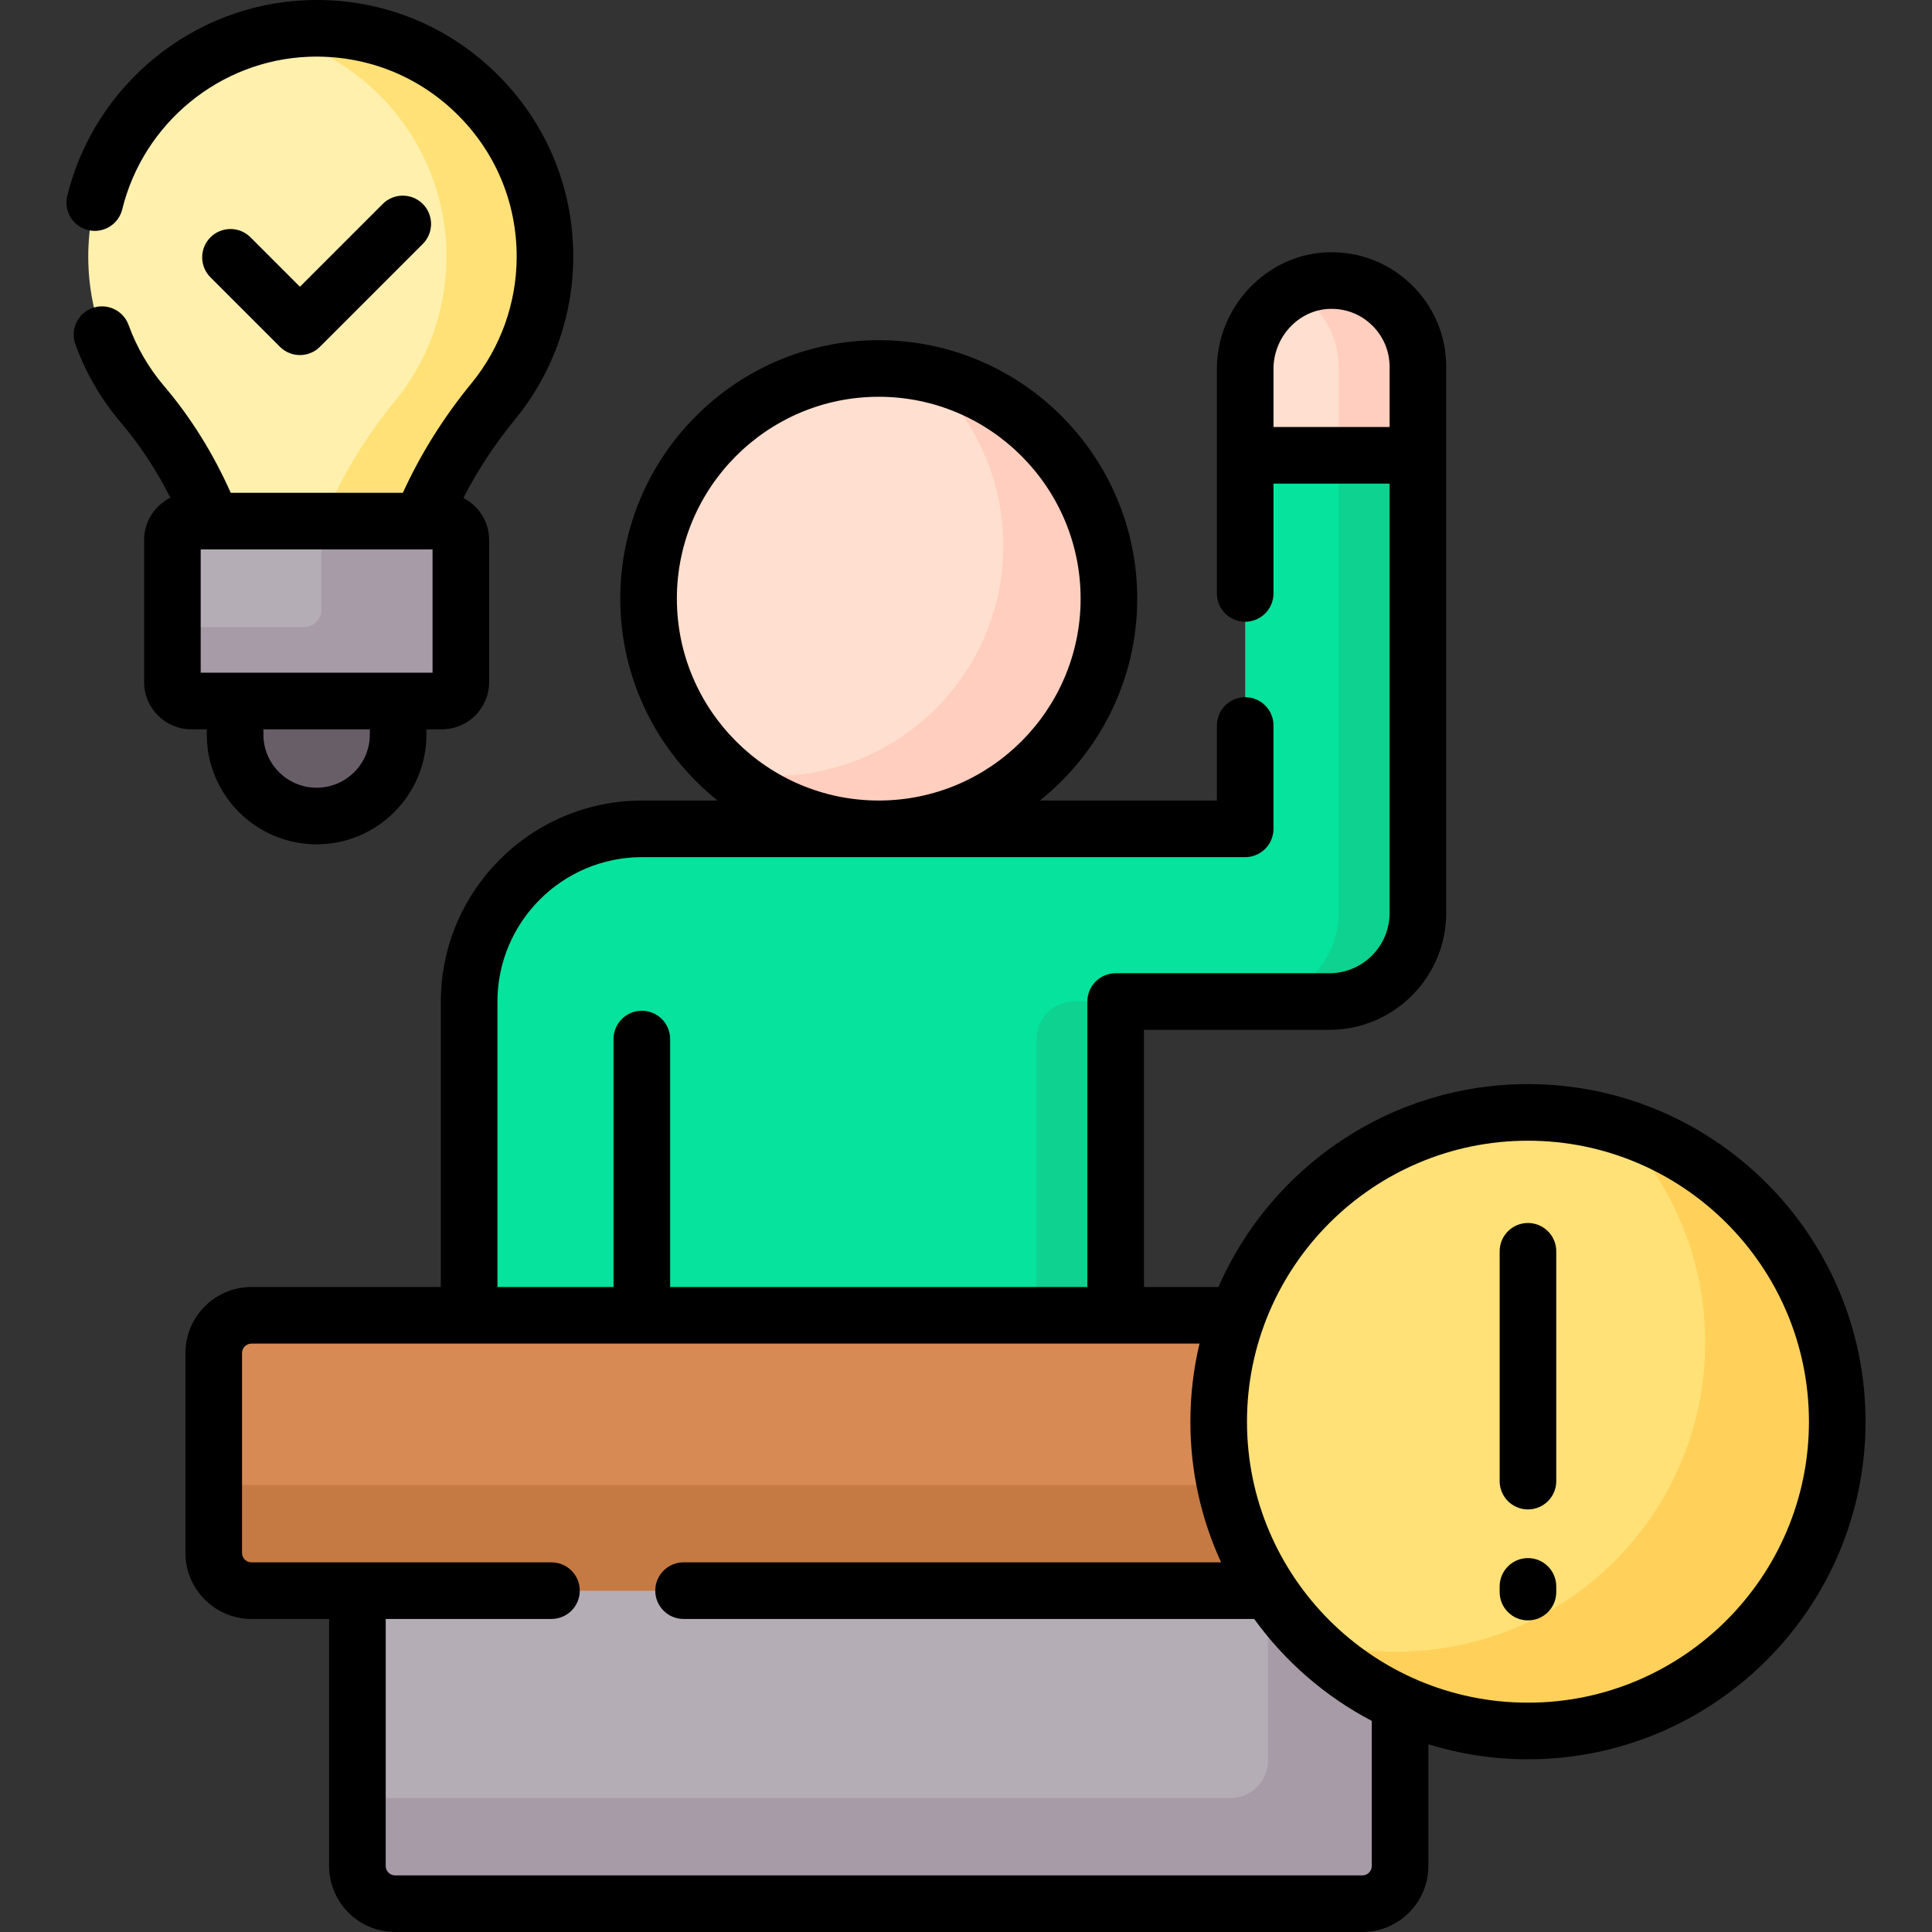
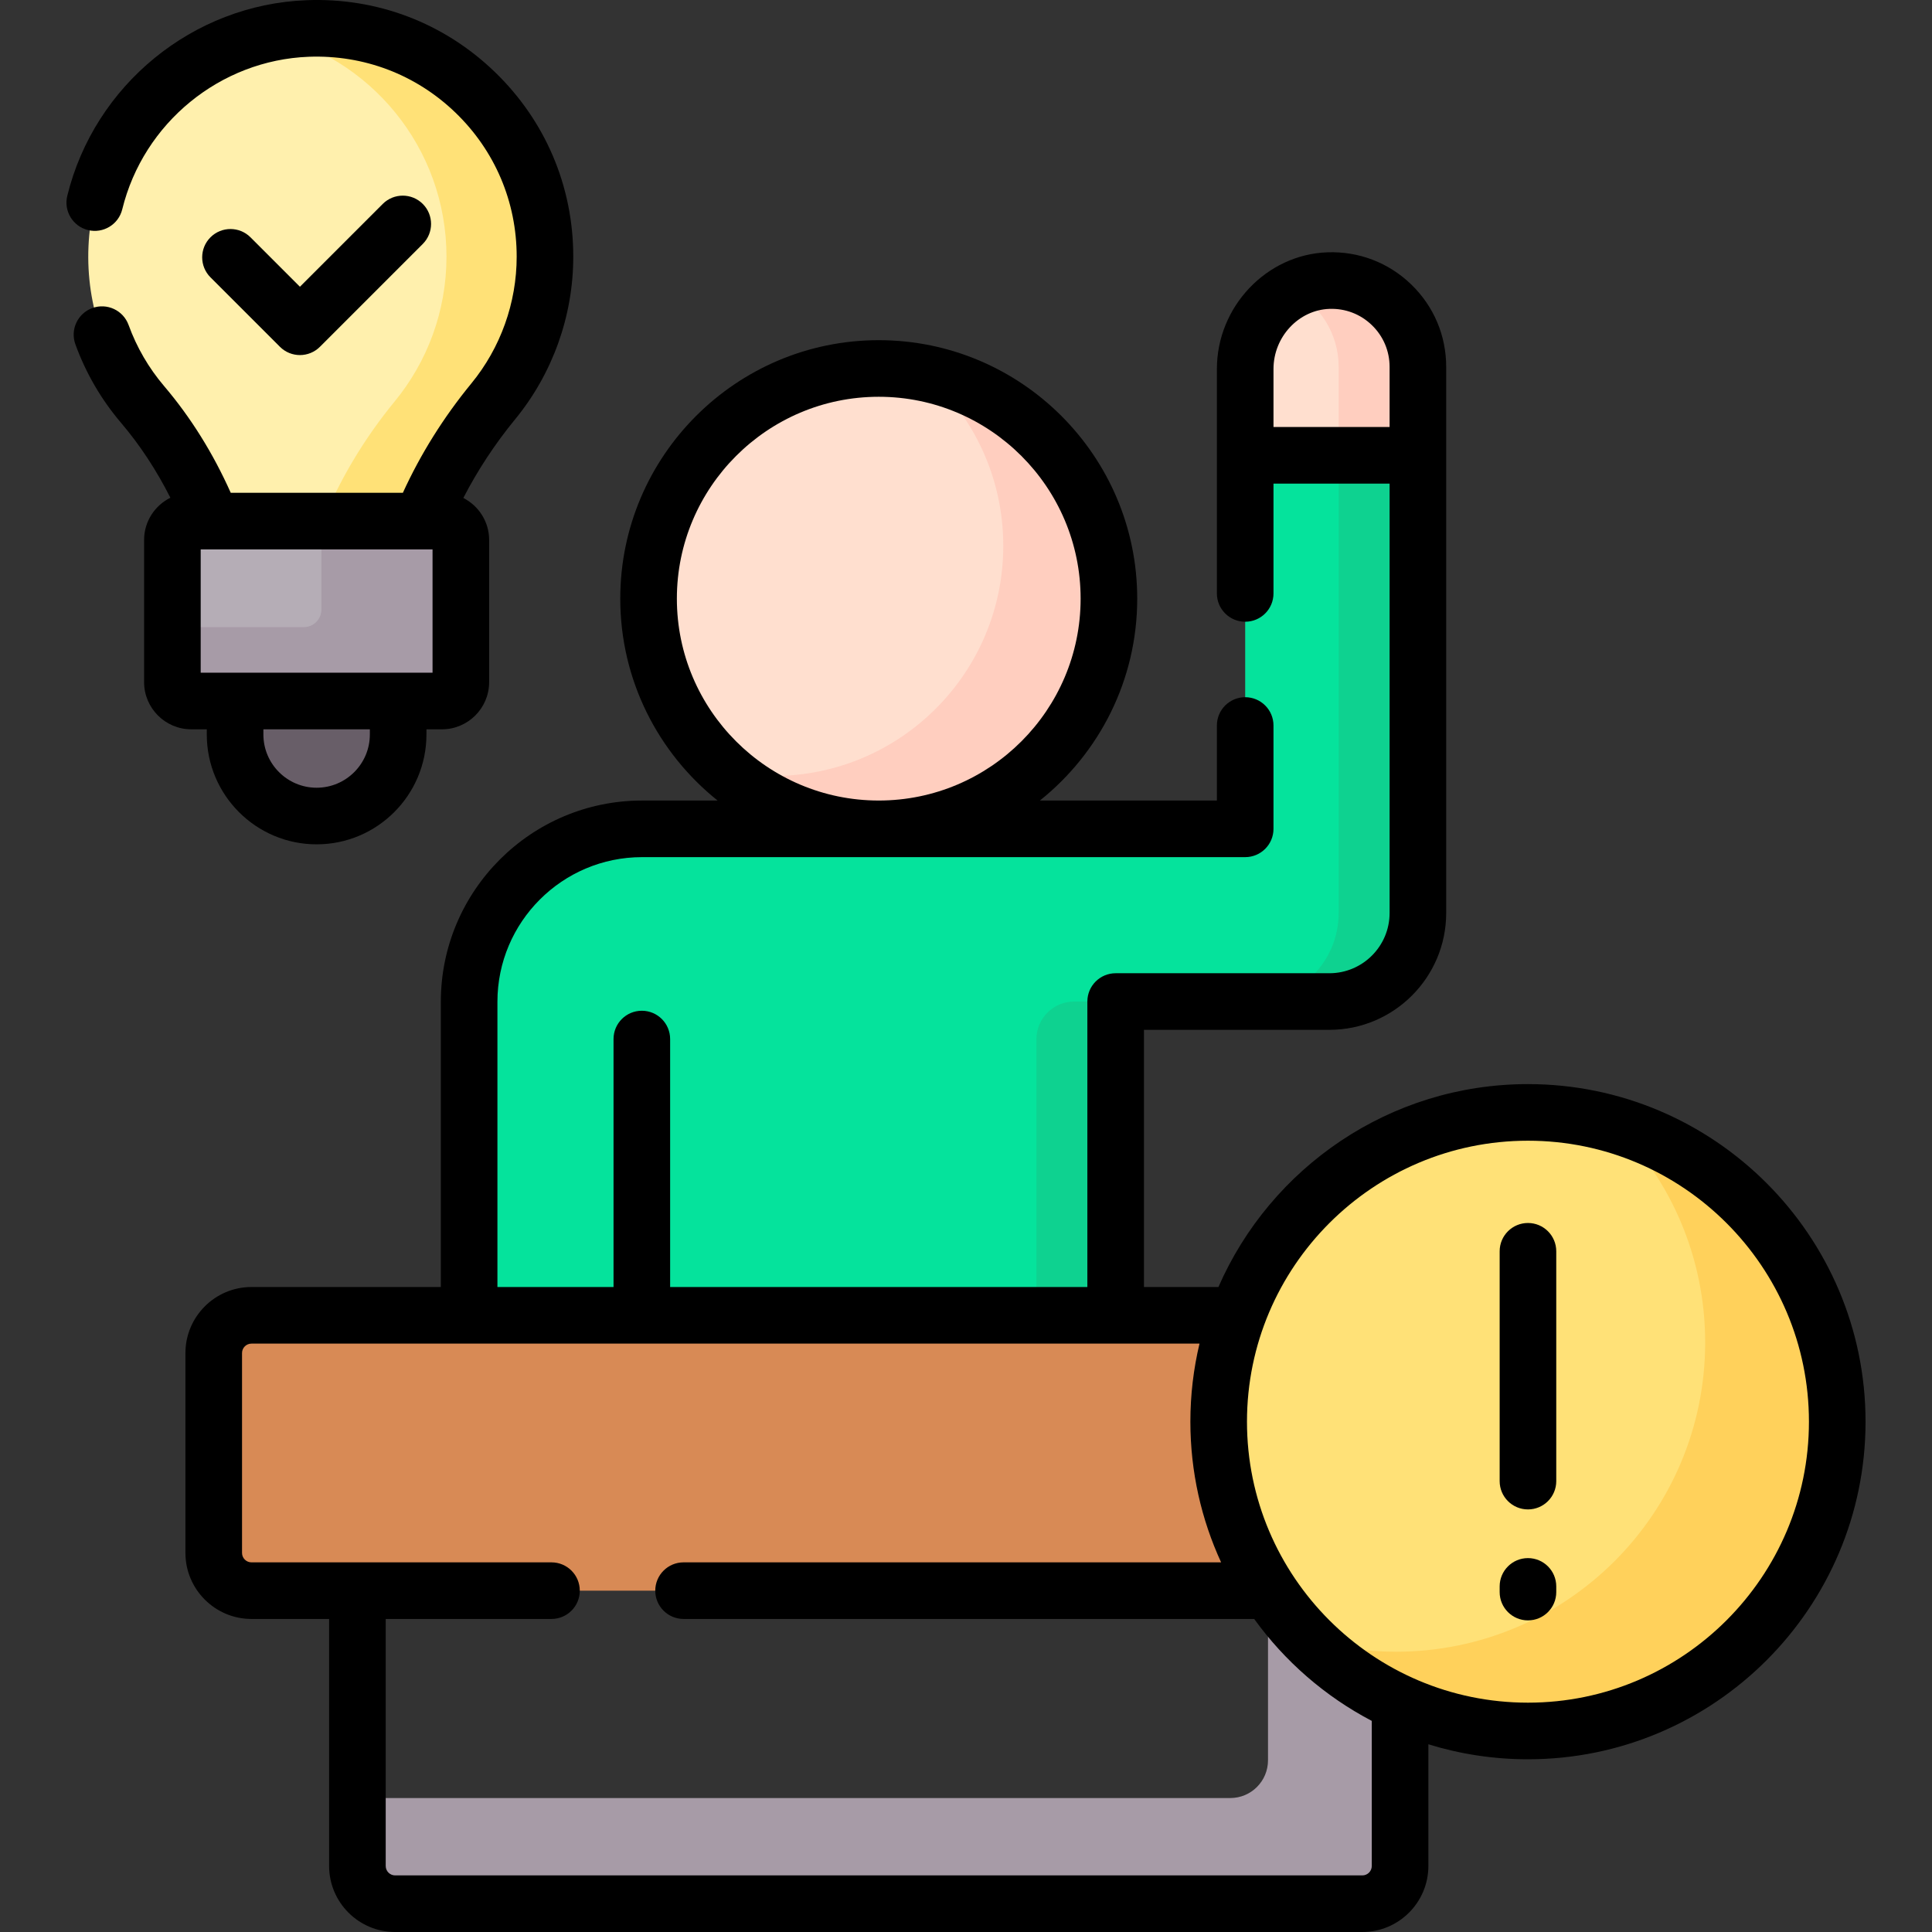
<svg xmlns="http://www.w3.org/2000/svg" id="Capa_1" enable-background="new 0 0 512 512" viewBox="0 0 512 512">
  <rect x="0" y="0" width="512" height="512" fill="#333333" stroke="none" />
  <g>
    <g>
      <g>
        <path d="m295.662 349.571v-84.154h56.636c12.956 0 23.459-10.503 23.459-23.459v-144.731c-.001-12.915-10.7-23.331-23.719-22.868-12.401.441-22.049 11.009-22.049 23.418v121.872h-159.836c-25.311 0-45.829 20.518-45.829 45.829v84.094h171.338z" fill="#05e39c" />
      </g>
      <g>
        <path d="m274.662 349.571h21v-84.154h-11c-5.523 0-10 4.477-10 10z" fill="#0ed290" />
      </g>
      <path d="m352.038 74.359c-3.467.123-6.719 1.04-9.605 2.565 7.323 3.816 12.324 11.474 12.324 20.302v144.731c0 12.956-10.503 23.459-23.459 23.459h21c12.956 0 23.459-10.503 23.459-23.459v-144.73c-.001-12.915-10.701-23.331-23.719-22.868z" fill="#0ed290" />
-       <path d="m336.873 420.54h-242.154v73.96c0 5.523 4.477 10 10 10h256.317c5.523 0 10-4.477 10-10v-44.237c-14.009-6.485-25.856-16.854-34.163-29.723z" fill="#b5adb6" />
      <path d="m336.873 420.54h-.838v45.96c0 5.523-4.477 10-10 10h-231.316v18c0 5.523 4.477 10 10 10h256.317c5.523 0 10-4.477 10-10v-44.237c-14.009-6.485-25.855-16.854-34.163-29.723z" fill="#a79ba7" />
      <path d="m323.962 376.762c0-9.911 1.798-19.407 5.071-28.19h-262.391c-5.523 0-10 4.477-10 10v52.969c0 5.523 4.477 10 10 10h270.873c-8.554-12.835-13.553-28.232-13.553-44.779z" fill="#d88a55" />
-       <path d="m56.641 393.54v18c0 5.523 4.477 10 10 10h270.873c-5.58-8.372-9.634-17.839-11.787-28z" fill="#c57a44" />
      <circle cx="404.925" cy="376.762" fill="#ffe177" r="81.963" />
      <path d="m428.243 298.184c14.615 14.802 23.645 35.133 23.645 57.578 0 45.267-36.696 81.963-81.963 81.963-8.104 0-15.925-1.194-23.318-3.385 14.861 15.05 35.496 24.385 58.317 24.385 45.267 0 81.963-36.696 81.963-81.963.001-37.164-24.74-68.532-58.644-78.578z" fill="#ffd15b" />
      <path d="m62.301 184.812v9.836c0 11.933 9.674 21.607 21.607 21.607 11.933 0 21.607-9.674 21.607-21.607v-9.836z" fill="#685e68" />
      <path d="m81.526 7.546c-31.215 1.197-56.698 26.523-58.076 57.731-.707 16.008 4.812 30.712 14.336 41.908 8.052 9.466 14.275 20.311 18.792 31.869h54.704c4.723-11.821 11.333-22.817 19.44-32.698 8.563-10.436 13.704-23.784 13.704-38.338-.001-34.213-28.392-61.796-62.9-60.472z" fill="#fff0ad" />
      <path d="m81.526 7.546c-3.629.139-7.176.618-10.622 1.38 27.124 5.987 47.416 30.168 47.416 59.092 0 14.554-5.141 27.902-13.704 38.338-8.107 9.881-14.717 20.877-19.44 32.698h26.104c4.723-11.821 11.332-22.817 19.44-32.698 8.563-10.436 13.704-23.784 13.704-38.338.001-34.213-28.39-61.796-62.898-60.472z" fill="#ffe177" />
      <path d="m117.129 185.772h-66.443c-2.761 0-5-2.239-5-5v-37.679c0-2.761 2.239-5 5-5h66.443c2.761 0 5 2.239 5 5v37.679c0 2.762-2.238 5-5 5z" fill="#b5adb6" />
      <path d="m117.468 138.094h-32.291v23.439c0 2.575-2.087 4.662-4.662 4.662h-34.83v14.917c0 2.575 2.087 4.661 4.662 4.661h67.12c2.574 0 4.662-2.087 4.662-4.661v-38.356c0-2.575-2.087-4.662-4.661-4.662z" fill="#a79ba7" />
      <g>
        <path d="m352.038 74.359c-12.401.441-22.049 11.009-22.049 23.418v22.884h45.768v-23.434c-.001-12.915-10.701-23.331-23.719-22.868z" fill="#ffdfcf" />
      </g>
      <path d="m352.038 74.359c-3.467.123-6.719 1.04-9.605 2.565 7.323 3.816 12.324 11.474 12.324 20.302v23.434h21v-23.433c-.001-12.915-10.701-23.331-23.719-22.868z" fill="#ffcebf" />
      <g>
        <circle cx="232.877" cy="158.648" fill="#ffdfcf" r="61" />
        <path d="m245.198 98.894c12.674 11.178 20.679 27.527 20.679 45.754 0 33.689-27.311 61-61 61-4.221 0-8.342-.429-12.321-1.246 10.751 9.482 24.859 15.246 40.321 15.246 33.689 0 61-27.311 61-61 0-29.468-20.896-54.055-48.679-59.754z" fill="#ffcebf" />
      </g>
    </g>
    <g>
      <path d="m404.925 412.914c-4.143 0-7.5 3.357-7.5 7.5v1.505c0 4.143 3.357 7.5 7.5 7.5s7.5-3.357 7.5-7.5v-1.505c0-4.143-3.357-7.5-7.5-7.5z" />
      <path d="m404.925 324.104c-4.143 0-7.5 3.357-7.5 7.5v60.908c0 4.143 3.357 7.5 7.5 7.5s7.5-3.357 7.5-7.5v-60.908c0-4.142-3.357-7.5-7.5-7.5z" />
      <path d="m79.484 94.098c1.919 0 3.839-.732 5.304-2.196l27.251-27.251c2.929-2.93 2.929-7.678 0-10.607-2.93-2.928-7.678-2.928-10.607 0l-21.948 21.947-13.1-13.101c-2.93-2.928-7.678-2.928-10.607 0-2.929 2.93-2.929 7.678 0 10.607l18.403 18.404c1.465 1.464 3.385 2.197 5.304 2.197z" />
      <path d="m54.801 193.275v1.376c0 16.05 13.057 29.106 29.106 29.106s29.106-13.057 29.106-29.106v-1.376h4.115c6.893 0 12.5-5.607 12.5-12.5v-37.679c0-4.854-2.786-9.06-6.838-11.13 3.779-7.326 8.365-14.315 13.727-20.851 9.935-12.108 15.406-27.413 15.406-43.096 0-18.662-7.407-36.068-20.857-49.013-13.443-12.937-31.118-19.684-49.827-18.952-30.129 1.155-56.203 22.476-63.41 51.847-.986 4.023 1.475 8.084 5.497 9.071 4.024.983 8.084-1.474 9.071-5.497 5.619-22.905 25.939-39.532 49.415-40.433 14.577-.544 28.374 4.687 38.854 14.772 10.484 10.091 16.259 23.658 16.259 38.205 0 12.222-4.263 24.147-12.002 33.581-7.361 8.972-13.456 18.706-18.158 28.995h-45.615c-4.692-10.509-10.617-19.999-17.651-28.269-4.091-4.809-7.262-10.261-9.424-16.203-1.415-3.894-5.717-5.905-9.612-4.484-3.893 1.416-5.899 5.72-4.483 9.612 2.774 7.626 6.843 14.622 12.094 20.794 5.023 5.904 9.393 12.565 13.077 19.859-4.119 2.046-6.964 6.287-6.964 11.19v37.679c0 6.893 5.607 12.5 12.5 12.5h4.114zm43.213 1.376c0 7.778-6.328 14.106-14.106 14.106s-14.106-6.328-14.106-14.106v-1.376h28.213v1.376zm16.615-49.055v32.679h-61.443v-32.679z" />
      <path d="m404.925 287.299c-36.649 0-68.216 22.155-82.027 53.772h-19.737v-68.154h49.137c17.07 0 30.958-13.888 30.958-30.959v-144.731c0-8.32-3.298-16.085-9.286-21.864-5.986-5.776-13.877-8.796-22.199-8.498-16.146.573-29.282 14.44-29.282 30.912v59.488c0 4.143 3.357 7.5 7.5 7.5s7.5-3.357 7.5-7.5v-29.104h30.768v113.797c0 8.8-7.159 15.959-15.958 15.959h-56.637c-4.143 0-7.5 3.357-7.5 7.5v75.654h-110.57v-65.714c0-4.143-3.357-7.5-7.5-7.5s-7.5 3.357-7.5 7.5v65.714h-30.769v-75.594c0-21.135 17.194-38.329 38.329-38.329h159.836c4.143 0 7.5-3.357 7.5-7.5v-27.384c0-4.143-3.357-7.5-7.5-7.5s-7.5 3.357-7.5 7.5v19.884h-46.905c15.706-12.563 25.794-31.87 25.794-53.5 0-37.771-30.729-68.5-68.5-68.5s-68.5 30.729-68.5 68.5c0 21.63 10.088 40.937 25.794 53.5h-20.018c-29.405 0-53.329 23.923-53.329 53.329v75.594h-50.183c-9.649 0-17.5 7.851-17.5 17.5v52.969c0 9.649 7.851 17.5 17.5 17.5h20.577v65.46c0 9.649 7.851 17.5 17.5 17.5h256.317c9.649 0 17.5-7.851 17.5-17.5v-32.249c8.345 2.581 17.208 3.974 26.39 3.974 49.33 0 89.463-40.133 89.463-89.463s-40.133-89.463-89.463-89.463zm-67.436-174.138v-15.385c0-8.489 6.646-15.632 14.815-15.922 4.226-.152 8.219 1.376 11.25 4.302 3.032 2.927 4.702 6.857 4.702 11.07v15.935zm-158.112 45.487c0-29.5 24-53.5 53.5-53.5s53.5 24 53.5 53.5-24 53.5-53.5 53.5-53.5-24-53.5-53.5zm184.159 335.852c0 1.379-1.121 2.5-2.5 2.5h-256.318c-1.379 0-2.5-1.121-2.5-2.5v-65.46h43.932c4.143 0 7.5-3.357 7.5-7.5s-3.357-7.5-7.5-7.5h-79.509c-1.379 0-2.5-1.121-2.5-2.5v-52.969c0-1.379 1.121-2.5 2.5-2.5h251.241c-1.579 6.644-2.42 13.57-2.42 20.69 0 13.297 2.92 25.924 8.146 37.278h-142.458c-4.143 0-7.5 3.357-7.5 7.5s3.357 7.5 7.5 7.5h151.222c8.126 11.246 18.797 20.534 31.164 27.015zm41.389-43.275c-41.059 0-74.463-33.404-74.463-74.463s33.404-74.463 74.463-74.463 74.463 33.404 74.463 74.463-33.404 74.463-74.463 74.463z" />
    </g>
  </g>
  <g />
  <g />
  <g />
  <g />
  <g />
  <g />
  <g />
  <g />
  <g />
  <g />
  <g />
  <g />
  <g />
  <g />
  <g />
</svg>